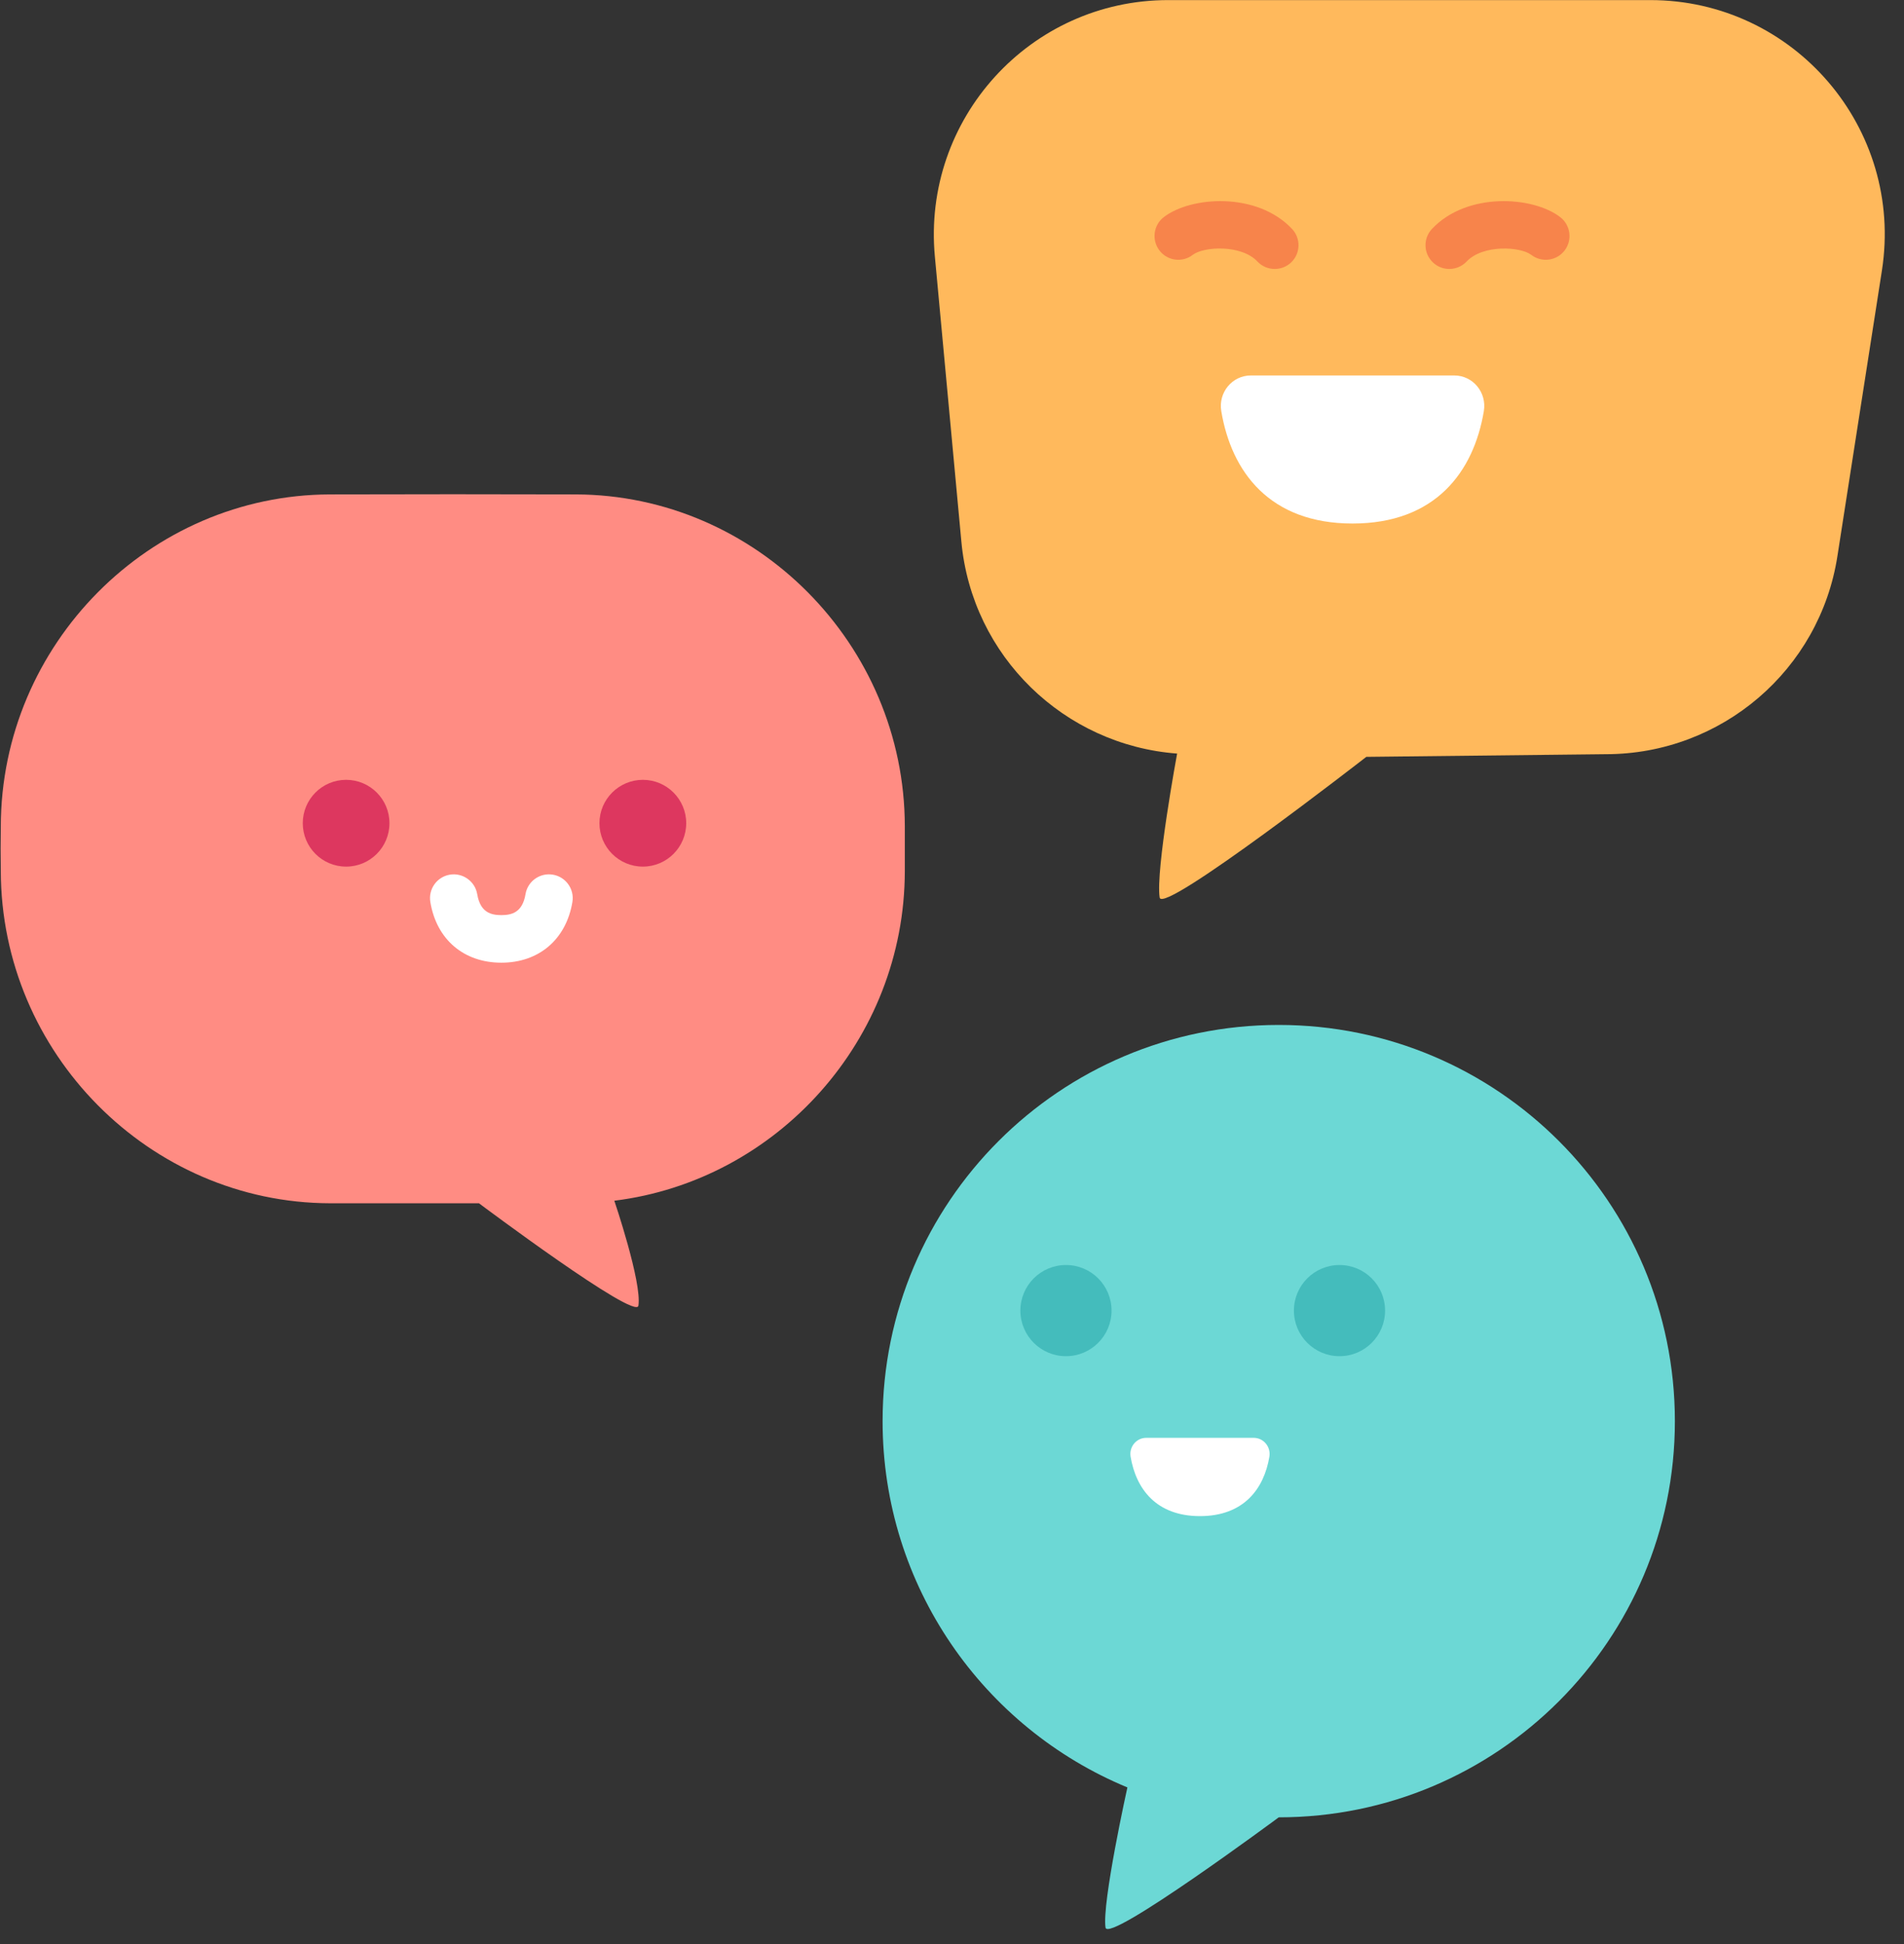
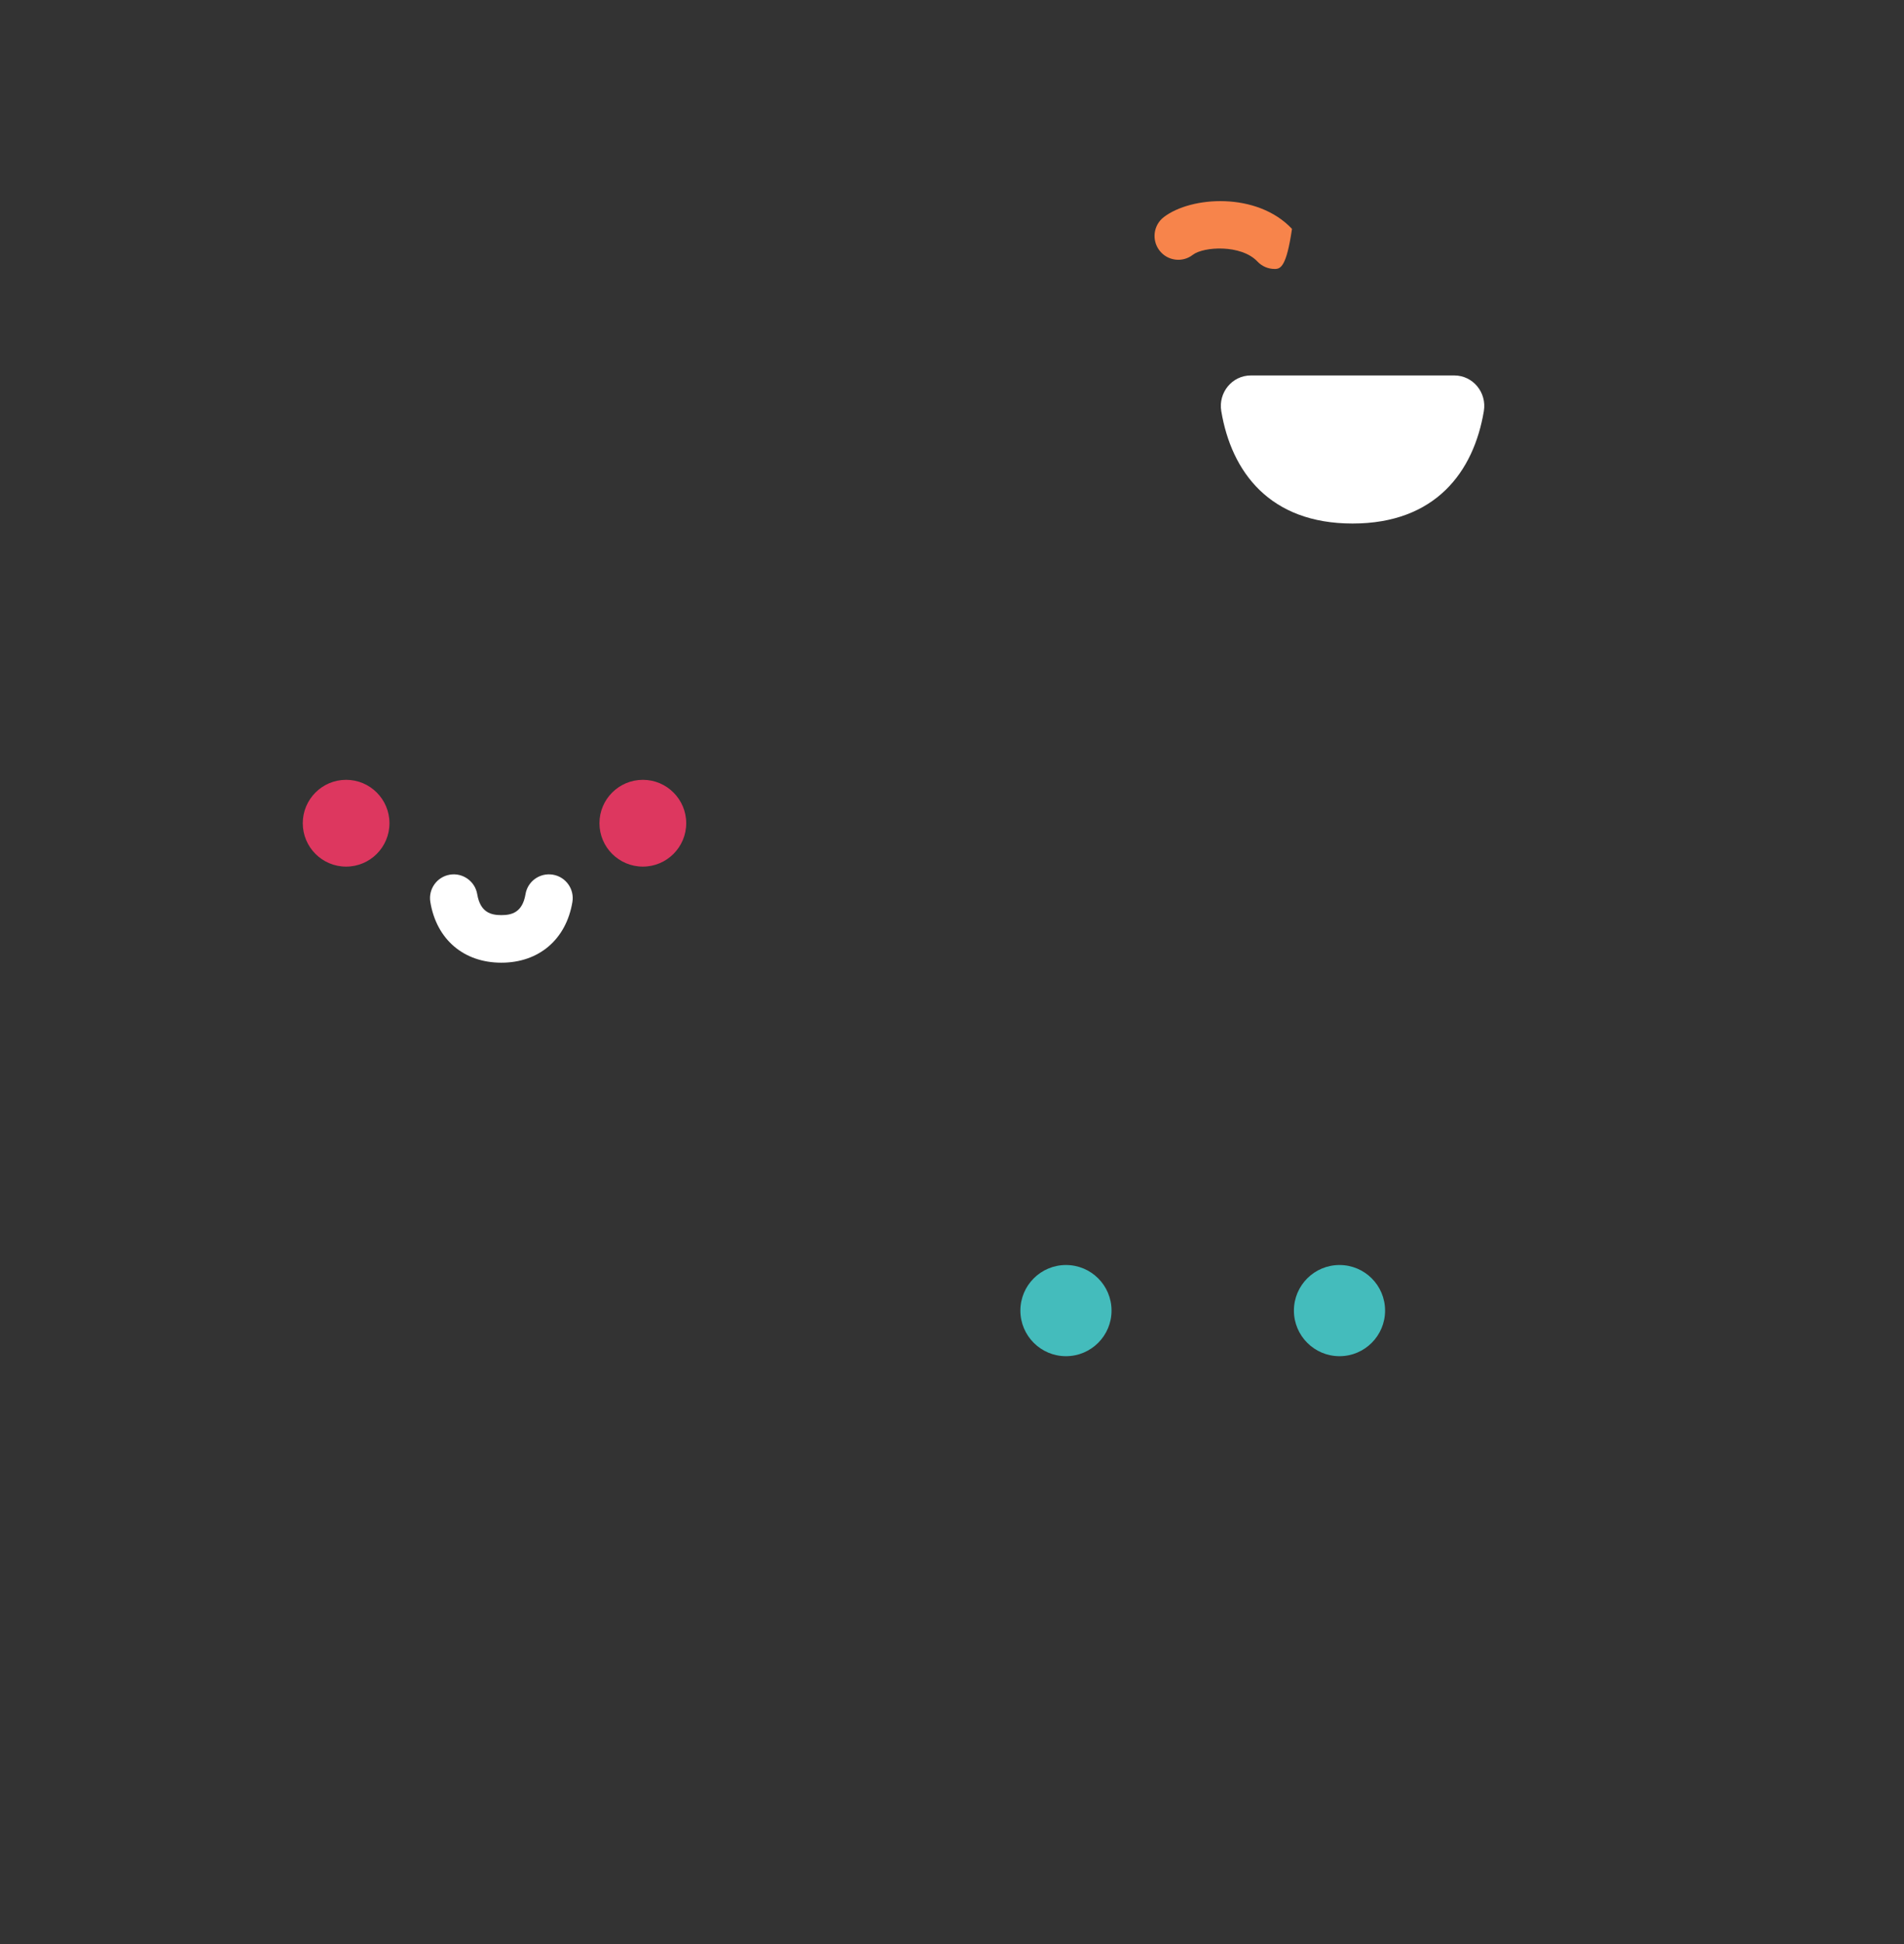
<svg xmlns="http://www.w3.org/2000/svg" height="122.6" preserveAspectRatio="xMidYMid meet" version="1.0" viewBox="3.0 3.8 120.1 122.6" width="120.1" zoomAndPan="magnify">
  <rect x="3.0" y="3.8" width="120.1" height="122.6" fill="#333333" stroke="none" />
  <g>
    <g id="change1_1">
-       <path d="M 43.27 86.141 C 43.129 87.117 33.211 79.684 33.211 79.684 C 30.074 79.684 26.949 79.684 23.809 79.684 C 12.438 79.652 3.07 70.219 3.051 58.734 C 3.035 57.789 3.035 56.859 3.051 55.914 C 3.07 44.43 12.438 35.012 23.809 34.98 C 28.984 34.965 34.141 34.965 39.316 34.98 C 50.688 35.012 60.059 44.43 60.074 55.914 C 60.074 56.859 60.074 57.789 60.074 58.734 C 60.059 69.387 52 78.258 41.75 79.523 C 41.75 79.523 43.496 84.664 43.27 86.141" fill="#ff8c83" />
-     </g>
+       </g>
    <g id="change2_1">
-       <path d="M 74.113 116.523 C 74.113 116.523 72.496 123.816 72.734 125.363 C 72.887 126.391 83.66 118.41 83.66 118.41 C 97.461 118.41 108.648 107.223 108.648 93.426 C 108.648 79.625 97.461 68.438 83.66 68.438 C 69.859 68.438 58.672 79.625 58.672 93.426 C 58.672 103.844 65.051 112.773 74.113 116.523" fill="#6cd8d5" />
-     </g>
+       </g>
    <g id="change3_1">
-       <path d="M 76.148 60.402 C 76.316 61.539 89.184 51.531 89.184 51.531 L 104.293 51.363 C 111.582 51.363 117.793 46.055 118.902 38.859 L 121.707 20.859 C 123.102 11.898 116.164 3.805 107.098 3.805 L 76.688 3.805 C 67.977 3.805 61.164 11.301 61.969 19.973 L 63.641 37.957 C 64.309 45.18 70.121 50.789 77.25 51.324 C 77.25 51.324 75.887 58.684 76.148 60.402" fill="#ffb95c" />
-     </g>
+       </g>
    <g id="change4_1">
      <path d="M 27.566 55.715 C 27.566 57.227 26.344 58.453 24.832 58.453 C 23.32 58.453 22.098 57.227 22.098 55.715 C 22.098 54.207 23.32 52.98 24.832 52.98 C 26.344 52.98 27.566 54.207 27.566 55.715" fill="#dd375f" />
    </g>
    <g id="change4_2">
      <path d="M 46.285 55.715 C 46.285 57.227 45.059 58.453 43.551 58.453 C 42.039 58.453 40.812 57.227 40.812 55.715 C 40.812 54.207 42.039 52.98 43.551 52.98 C 45.059 52.98 46.285 54.207 46.285 55.715" fill="#dd375f" />
    </g>
    <g id="change5_1">
      <path d="M 73.113 86.453 C 73.113 88.039 71.828 89.328 70.238 89.328 C 68.652 89.328 67.363 88.039 67.363 86.453 C 67.363 84.863 68.652 83.578 70.238 83.578 C 71.828 83.578 73.113 84.863 73.113 86.453" fill="#44bcbc" />
    </g>
    <g id="change5_2">
      <path d="M 90.367 86.453 C 90.367 88.039 89.082 89.328 87.492 89.328 C 85.906 89.328 84.617 88.039 84.617 86.453 C 84.617 84.863 85.906 83.578 87.492 83.578 C 89.082 83.578 90.367 84.863 90.367 86.453" fill="#44bcbc" />
    </g>
    <g id="change6_1">
      <path d="M 81.906 27.477 C 80.719 27.477 79.84 28.555 80.035 29.727 C 80.676 33.559 83.09 36.816 88.316 36.816 C 93.543 36.816 95.957 33.559 96.598 29.727 C 96.793 28.555 95.914 27.477 94.727 27.477 L 81.906 27.477" fill="#fff" />
    </g>
    <g id="change6_2">
      <path d="M 34.625 64.512 C 32.254 64.512 30.535 63.047 30.145 60.688 C 30.008 59.871 30.559 59.098 31.375 58.961 C 32.184 58.824 32.965 59.375 33.102 60.191 C 33.297 61.352 33.98 61.512 34.625 61.512 C 35.27 61.512 35.953 61.352 36.148 60.191 C 36.281 59.375 37.059 58.824 37.875 58.961 C 38.691 59.098 39.242 59.871 39.105 60.688 C 38.711 63.047 36.992 64.512 34.625 64.512" fill="#fff" />
    </g>
    <g id="change6_3">
-       <path d="M 75.305 94.477 C 74.676 94.477 74.211 95.047 74.316 95.668 C 74.656 97.691 75.93 99.414 78.691 99.414 C 81.453 99.414 82.73 97.691 83.07 95.668 C 83.172 95.047 82.707 94.477 82.078 94.477 L 75.305 94.477" fill="#fff" />
-     </g>
+       </g>
    <g id="change7_1">
-       <path d="M 83.406 20.762 C 83.008 20.762 82.609 20.605 82.316 20.293 C 81.293 19.207 78.922 19.344 78.238 19.871 C 77.582 20.379 76.641 20.254 76.137 19.598 C 75.633 18.938 75.754 17.996 76.41 17.492 C 78.137 16.168 82.293 15.895 84.496 18.234 C 85.066 18.836 85.039 19.785 84.438 20.355 C 84.145 20.629 83.777 20.762 83.406 20.762" fill="#f7844b" />
+       <path d="M 83.406 20.762 C 83.008 20.762 82.609 20.605 82.316 20.293 C 81.293 19.207 78.922 19.344 78.238 19.871 C 77.582 20.379 76.641 20.254 76.137 19.598 C 75.633 18.938 75.754 17.996 76.41 17.492 C 78.137 16.168 82.293 15.895 84.496 18.234 C 84.145 20.629 83.777 20.762 83.406 20.762" fill="#f7844b" />
    </g>
    <g id="change7_2">
-       <path d="M 94.418 20.762 C 94.051 20.762 93.68 20.629 93.391 20.355 C 92.785 19.785 92.758 18.836 93.328 18.234 C 95.535 15.895 99.691 16.168 101.414 17.492 C 102.07 17.996 102.195 18.938 101.691 19.598 C 101.188 20.254 100.246 20.379 99.586 19.871 C 98.902 19.348 96.535 19.207 95.512 20.293 C 95.215 20.605 94.816 20.762 94.418 20.762" fill="#f7844b" />
-     </g>
+       </g>
  </g>
</svg>